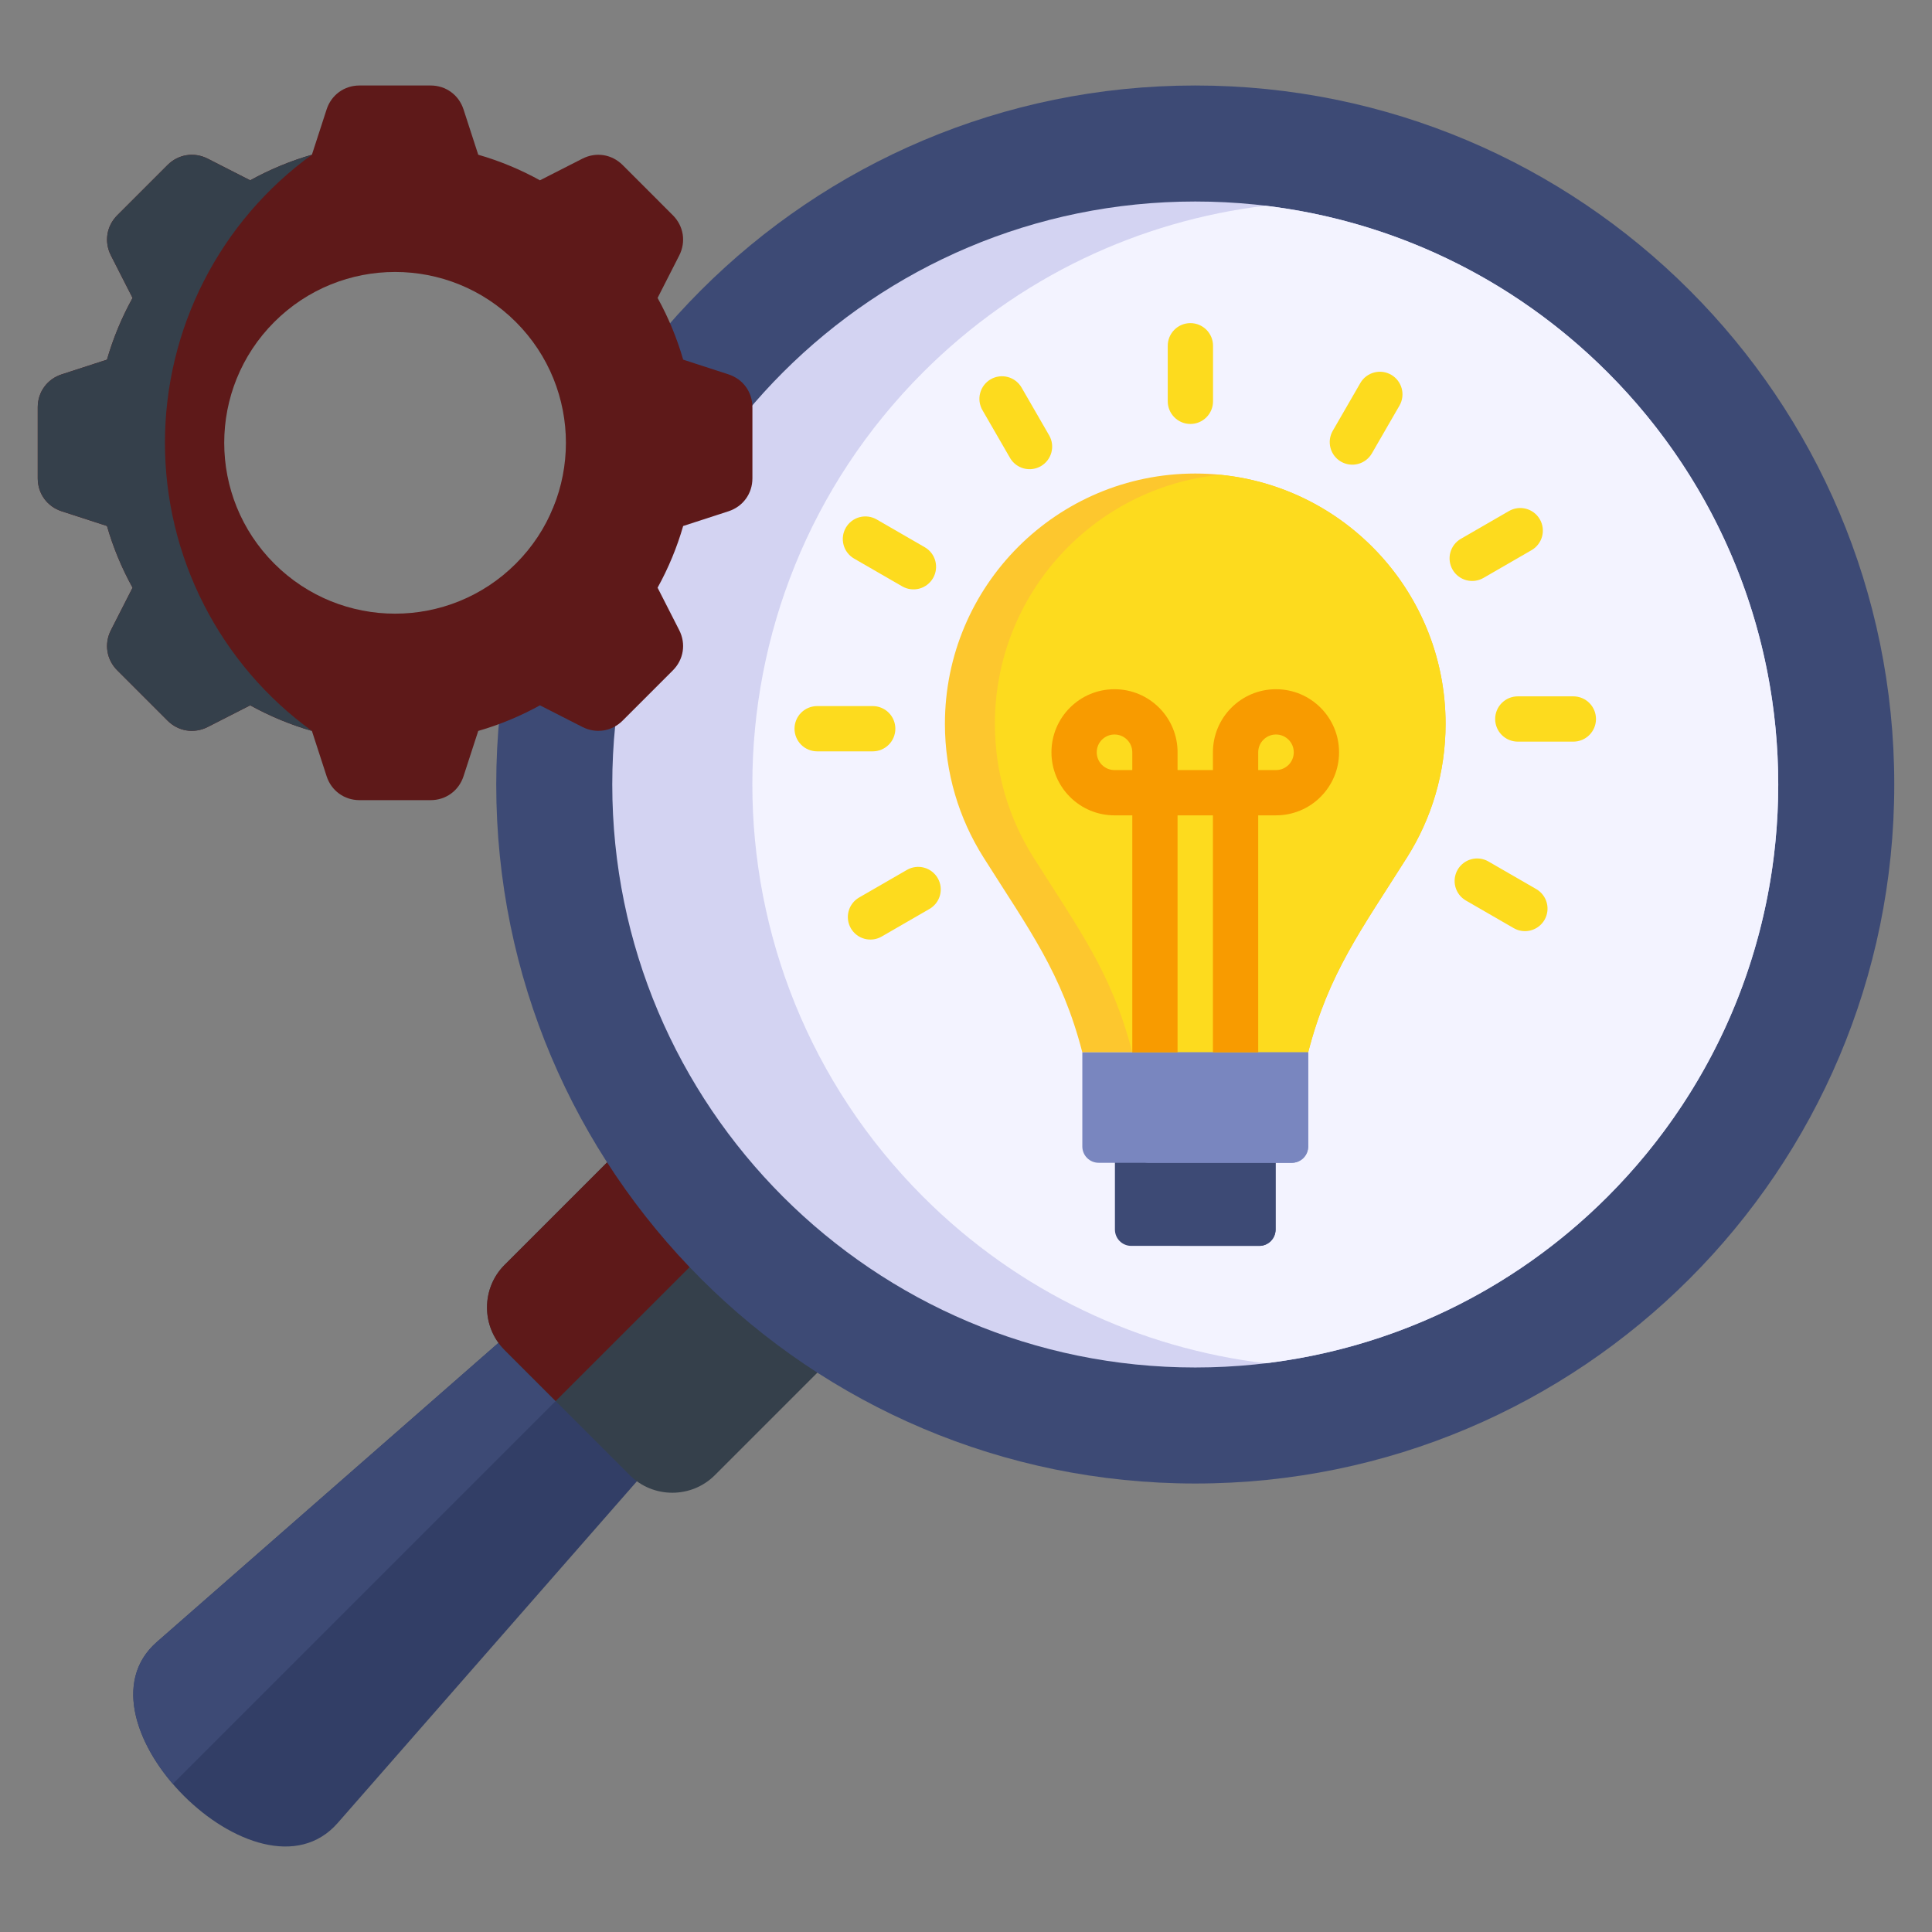
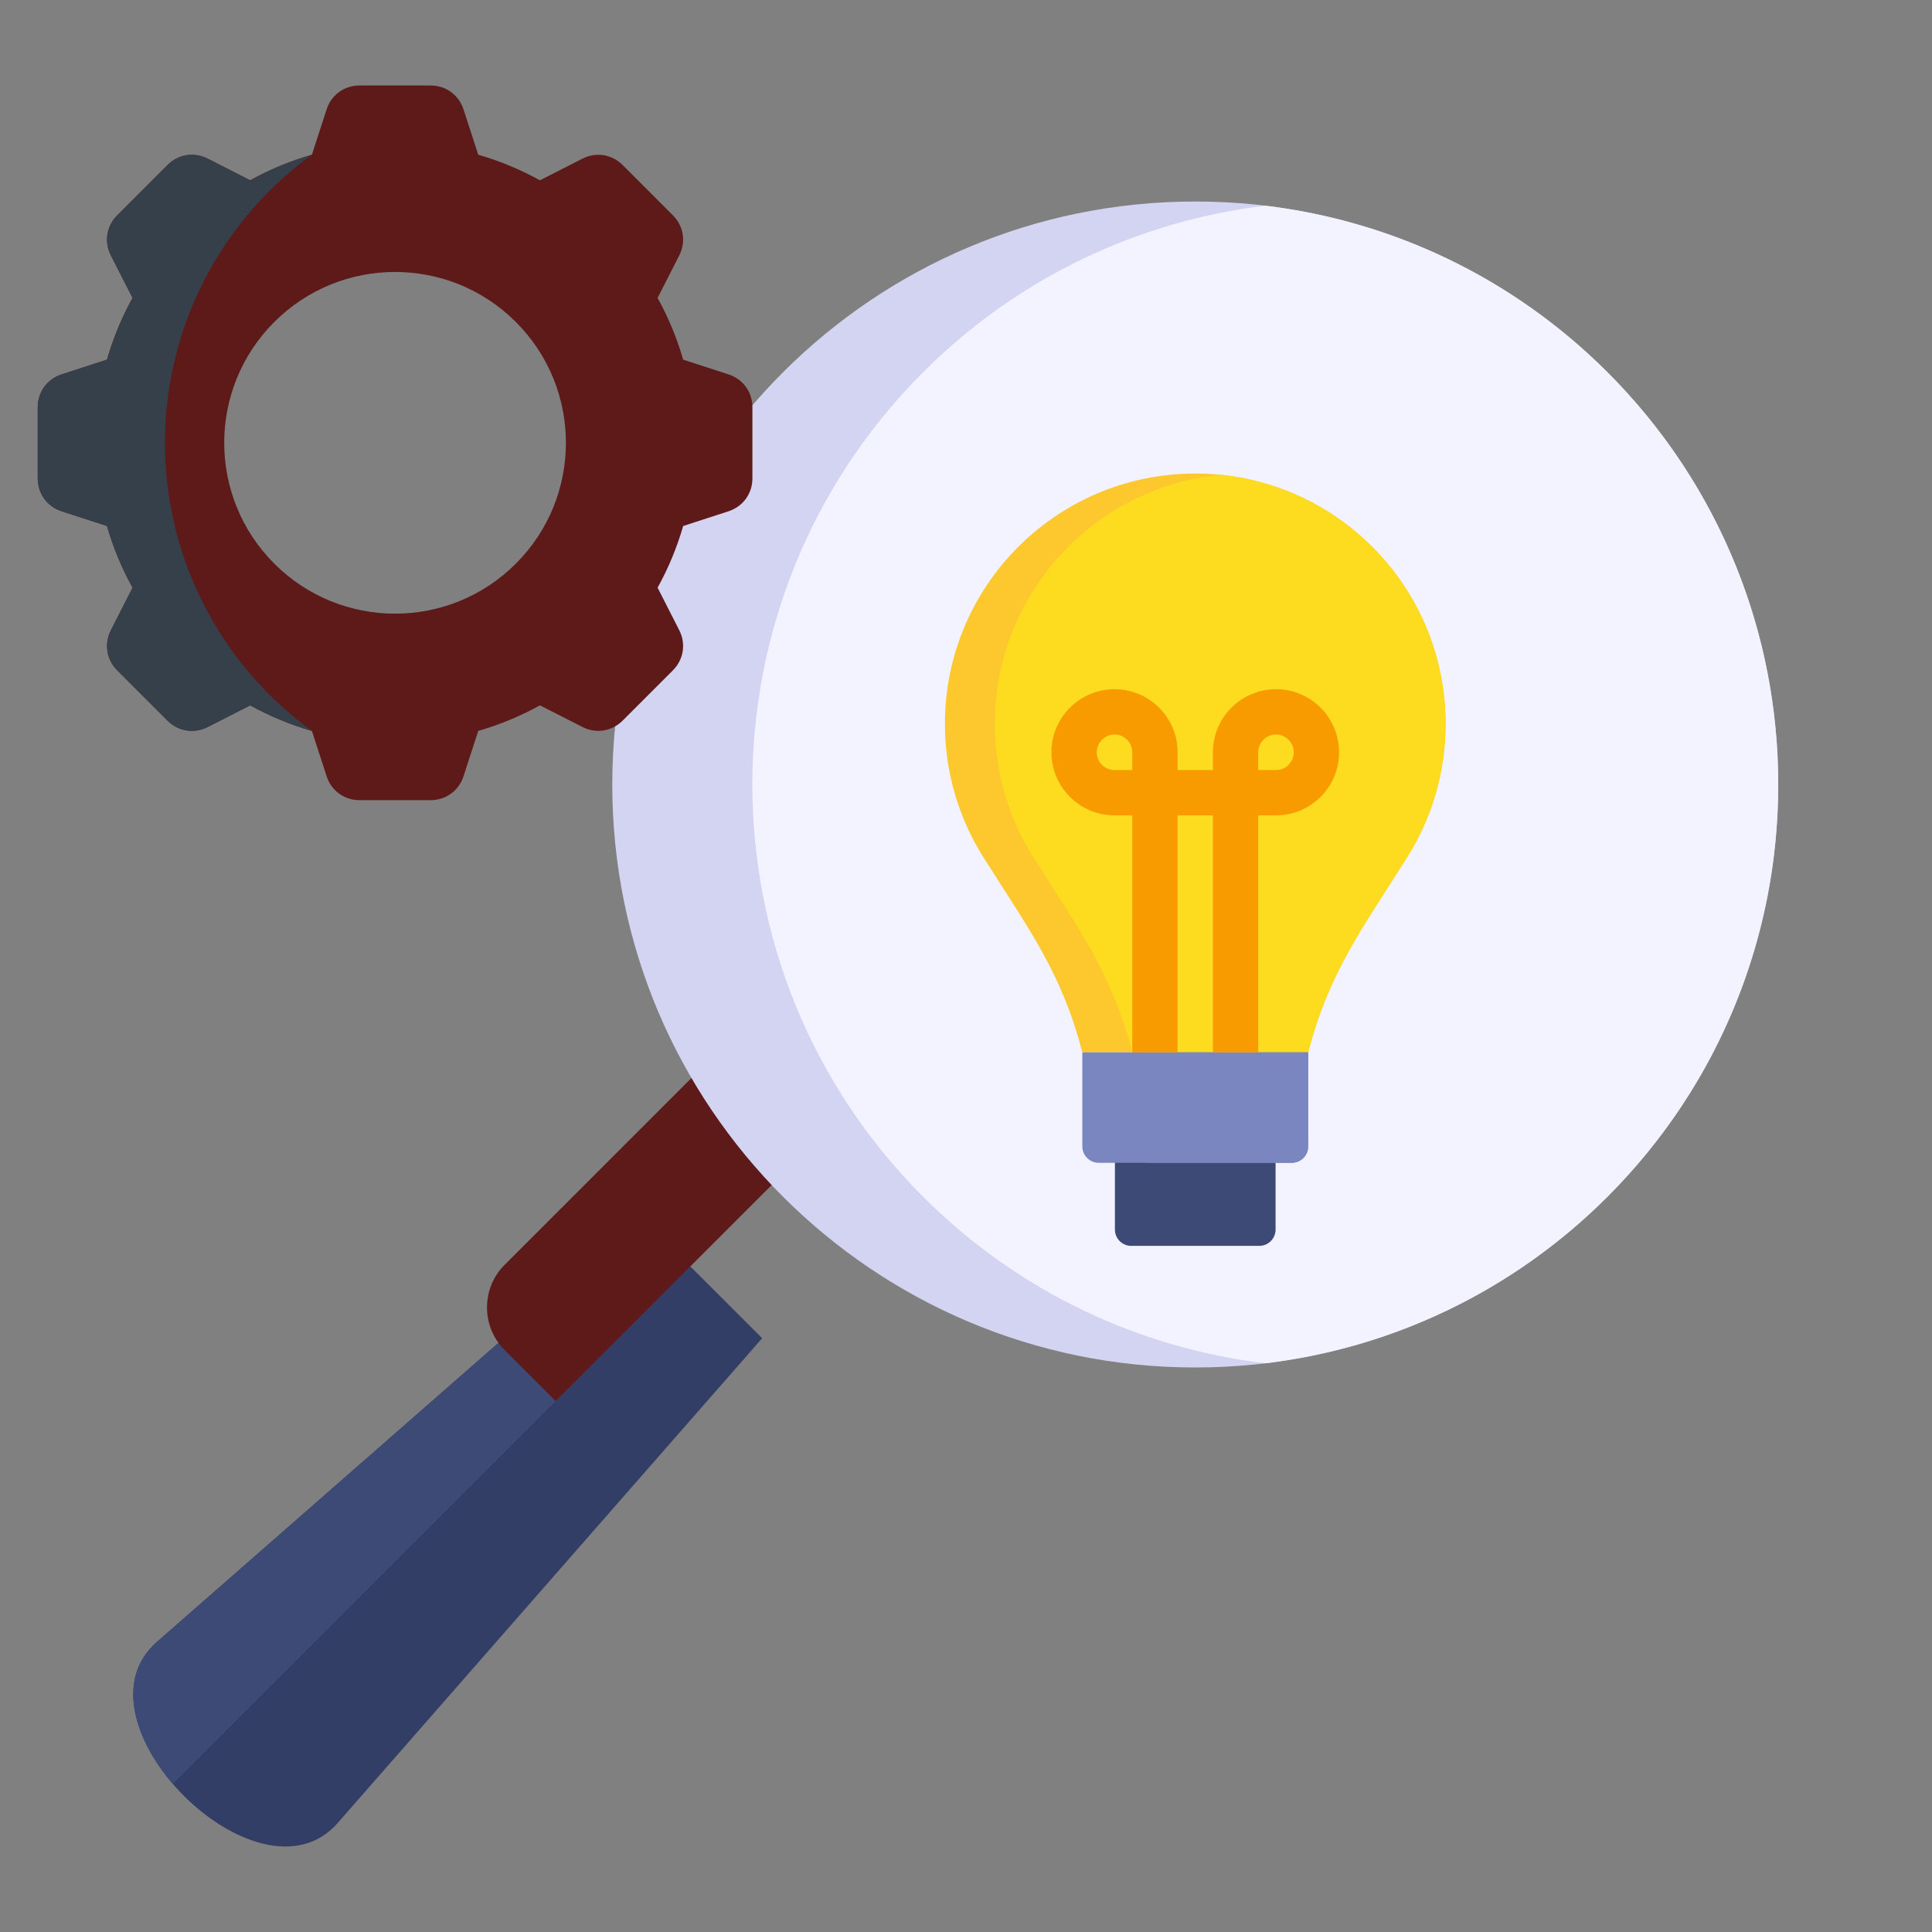
<svg xmlns="http://www.w3.org/2000/svg" width="200" height="200" viewBox="0 0 200 200" fill="none">
  <rect x="0" y="0" width="200" height="200" fill="#808080" stroke="none" />
  <path fill-rule="evenodd" clip-rule="evenodd" d="M16.227 169.985L66.41 126.046L72.653 132.29L78.897 138.533L34.958 188.716C26.795 198.038 6.905 178.148 16.227 169.985L16.227 169.985Z" fill="#323E66" />
  <path fill-rule="evenodd" clip-rule="evenodd" d="M16.227 169.985L66.41 126.046L71.462 131.098L17.89 184.669C13.824 179.941 11.951 173.729 16.227 169.985Z" fill="#3D4A75" />
-   <path fill-rule="evenodd" clip-rule="evenodd" d="M65.194 152.711L52.231 139.748C49.81 137.327 49.81 133.364 52.231 130.943L72.946 110.229L94.714 131.997L73.999 152.711C71.578 155.133 67.615 155.133 65.194 152.711Z" fill="#35404B" />
  <path fill-rule="evenodd" clip-rule="evenodd" d="M57.521 145.038L52.231 139.748C49.81 137.327 49.81 133.364 52.231 130.943L72.946 110.229L82.638 119.921L57.52 145.038H57.521Z" fill="#5E1919" />
-   <path d="M123.732 153.573C163.696 153.573 196.094 121.176 196.094 81.211C196.094 41.247 163.696 8.85 123.732 8.85C83.768 8.85 51.37 41.247 51.37 81.211C51.37 121.176 83.768 153.573 123.732 153.573Z" fill="#3D4A75" />
  <path d="M123.733 141.562C157.063 141.562 184.083 114.542 184.083 81.211C184.083 47.88 157.063 20.86 123.733 20.86C90.402 20.86 63.382 47.88 63.382 81.211C63.382 114.542 90.402 141.562 123.733 141.562Z" fill="#D3D3F2" />
  <path fill-rule="evenodd" clip-rule="evenodd" d="M166.407 38.536C156.47 28.6 143.931 22.853 130.983 21.295C118.035 22.853 105.495 28.6 95.559 38.536C71.991 62.105 71.991 100.317 95.559 123.885C105.496 133.822 118.035 139.569 130.983 141.127C143.931 139.569 156.47 133.822 166.407 123.885C189.975 100.317 189.975 62.105 166.407 38.536Z" fill="#F3F3FF" />
  <path fill-rule="evenodd" clip-rule="evenodd" d="M70.722 54.45C70.081 56.672 69.193 58.815 68.073 60.838L68.644 61.958L70.315 65.237C71.031 66.643 70.772 68.279 69.656 69.395L67.055 71.997L64.453 74.599C63.337 75.715 61.701 75.974 60.295 75.257L57.016 73.587L55.895 73.016C53.872 74.135 51.73 75.024 49.508 75.665L49.12 76.857L47.983 80.357C47.496 81.857 46.156 82.831 44.578 82.831H37.218C35.64 82.831 34.3 81.857 33.812 80.357L32.675 76.857L32.288 75.665C30.066 75.024 27.923 74.135 25.9 73.016L24.78 73.587L21.501 75.258C20.095 75.974 18.459 75.715 17.343 74.599L14.741 71.997L12.139 69.395C11.024 68.28 10.765 66.643 11.481 65.237L13.151 61.959L13.723 60.838C12.603 58.815 11.715 56.672 11.074 54.451L9.881 54.063L6.381 52.926C4.881 52.439 3.907 51.098 3.907 49.52V42.161C3.907 40.583 4.881 39.243 6.382 38.755L9.881 37.618L11.074 37.23C11.714 35.009 12.603 32.866 13.723 30.843L13.151 29.723L11.481 26.444C10.764 25.038 11.024 23.402 12.139 22.286L14.741 19.684L17.343 17.082C18.459 15.966 20.095 15.707 21.501 16.423L24.78 18.094L25.901 18.665C27.924 17.546 30.066 16.657 32.288 16.016L32.675 14.824L33.812 11.324C34.3 9.823 35.64 8.85 37.218 8.85H44.577C46.155 8.85 47.495 9.823 47.983 11.324L49.12 14.824L49.508 16.017C51.729 16.658 53.872 17.546 55.895 18.665L57.016 18.094L60.295 16.423C61.701 15.707 63.337 15.966 64.453 17.082L67.055 19.684L69.656 22.286C70.772 23.402 71.031 25.038 70.315 26.444L68.644 29.723L68.074 30.843C69.193 32.866 70.081 35.009 70.722 37.231L71.915 37.618L75.415 38.755C76.916 39.243 77.889 40.583 77.889 42.161V49.521C77.889 51.098 76.915 52.439 75.415 52.927L71.915 54.064L70.722 54.451L70.722 54.45ZM53.403 33.334C46.497 26.427 35.298 26.427 28.392 33.334C21.485 40.241 21.485 51.44 28.392 58.346C35.298 65.253 46.497 65.253 53.403 58.346C60.31 51.439 60.31 40.241 53.403 33.334Z" fill="#5E1919" />
  <path fill-rule="evenodd" clip-rule="evenodd" d="M32.287 75.665C30.066 75.024 27.923 74.135 25.9 73.016L24.78 73.587L21.501 75.258C20.095 75.974 18.459 75.715 17.343 74.599L14.741 71.998L12.139 69.395C11.024 68.28 10.765 66.644 11.481 65.238L13.151 61.959L13.723 60.839C12.603 58.815 11.715 56.673 11.074 54.451L9.881 54.063L6.381 52.926C4.881 52.439 3.907 51.098 3.907 49.52V42.161C3.907 40.583 4.881 39.243 6.382 38.755L9.881 37.618L11.074 37.231C11.714 35.009 12.603 32.866 13.723 30.843L13.151 29.723L11.481 26.444C10.764 25.038 11.024 23.402 12.139 22.286L14.741 19.684L17.343 17.082C18.459 15.967 20.095 15.707 21.501 16.424L24.78 18.094L25.901 18.665C27.924 17.546 30.066 16.657 32.288 16.017C27.577 19.433 23.742 23.917 21.098 29.101C18.454 34.285 17.076 40.021 17.075 45.841C17.075 51.66 18.454 57.397 21.098 62.581C23.742 67.765 27.576 72.248 32.287 75.665Z" fill="#35404B" />
  <path fill-rule="evenodd" clip-rule="evenodd" d="M112.042 108.94C109.915 100.709 106.536 96.249 101.797 88.736C99.277 84.74 97.818 80.007 97.818 74.933C97.818 60.621 109.42 49.02 123.732 49.02C138.044 49.02 149.646 60.621 149.646 74.933C149.646 80.007 148.187 84.74 145.666 88.736C140.928 96.249 137.549 100.709 135.422 108.94H112.041H112.042Z" fill="#FDC72E" />
  <path fill-rule="evenodd" clip-rule="evenodd" d="M126.318 49.148C139.415 50.446 149.645 61.494 149.645 74.933C149.645 80.007 148.187 84.74 145.666 88.736C140.927 96.249 137.548 100.709 135.421 108.94H117.214C115.087 100.709 111.708 96.249 106.969 88.736C104.449 84.74 102.99 80.007 102.99 74.933C102.99 61.494 113.22 50.446 126.318 49.148H126.318Z" fill="#FDDB1E" />
  <path fill-rule="evenodd" clip-rule="evenodd" d="M117.102 128.973H130.362C130.808 128.972 131.236 128.794 131.552 128.479C131.867 128.163 132.045 127.735 132.047 127.289V117.543H115.417V127.289C115.418 127.735 115.596 128.163 115.912 128.479C116.228 128.794 116.655 128.972 117.102 128.973H117.102Z" fill="#3D4A75" />
-   <path fill-rule="evenodd" clip-rule="evenodd" d="M122.275 128.973H130.362C130.809 128.972 131.236 128.794 131.552 128.479C131.868 128.163 132.046 127.735 132.047 127.289V117.543H120.59V127.289C120.591 127.735 120.769 128.163 121.085 128.479C121.4 128.794 121.828 128.972 122.275 128.973Z" fill="#3D4A75" />
  <path fill-rule="evenodd" clip-rule="evenodd" d="M113.727 120.371H133.737C134.184 120.37 134.612 120.192 134.927 119.876C135.243 119.56 135.421 119.133 135.422 118.686V108.94H112.042V118.686C112.043 119.133 112.221 119.56 112.537 119.876C112.853 120.192 113.28 120.37 113.727 120.371Z" fill="#7986BF" />
  <path fill-rule="evenodd" clip-rule="evenodd" d="M118.9 120.371H133.738C134.184 120.37 134.612 120.192 134.928 119.876C135.244 119.56 135.421 119.133 135.423 118.686V108.94H117.215V118.686C117.216 119.133 117.394 119.56 117.71 119.876C118.025 120.192 118.453 120.37 118.9 120.371H118.9Z" fill="#7986BF" />
-   <path fill-rule="evenodd" clip-rule="evenodd" d="M91.25 96.963C90.714 97.266 90.079 97.344 89.485 97.181C88.891 97.019 88.386 96.627 88.079 96.094C87.772 95.559 87.689 94.926 87.847 94.331C88.005 93.735 88.393 93.227 88.925 92.916L93.905 90.041C94.441 89.738 95.076 89.659 95.67 89.822C96.264 89.984 96.769 90.376 97.076 90.91C97.383 91.444 97.466 92.077 97.308 92.673C97.15 93.268 96.762 93.776 96.231 94.087L91.25 96.963H91.25ZM120.885 35.793C120.885 35.171 121.132 34.575 121.572 34.136C122.011 33.696 122.607 33.449 123.229 33.449C123.851 33.449 124.447 33.696 124.886 34.136C125.326 34.575 125.573 35.171 125.573 35.793V41.544C125.573 42.166 125.326 42.762 124.886 43.201C124.447 43.641 123.851 43.888 123.229 43.888C122.607 43.888 122.011 43.641 121.572 43.201C121.132 42.762 120.885 42.166 120.885 41.544V35.793ZM140.843 39.613C141.16 39.089 141.67 38.709 142.264 38.557C142.857 38.404 143.487 38.491 144.018 38.798C144.548 39.105 144.937 39.608 145.1 40.199C145.263 40.79 145.188 41.421 144.89 41.957L142.014 46.938C141.704 47.474 141.192 47.866 140.593 48.025C139.994 48.185 139.356 48.1 138.819 47.789C138.283 47.479 137.891 46.967 137.732 46.368C137.572 45.769 137.657 45.131 137.968 44.594L140.843 39.614L140.843 39.613ZM156.205 52.904C156.471 52.75 156.765 52.65 157.069 52.609C157.373 52.569 157.683 52.589 157.979 52.668C158.276 52.747 158.554 52.884 158.798 53.07C159.042 53.257 159.247 53.49 159.401 53.755C159.555 54.021 159.655 54.315 159.695 54.619C159.736 54.923 159.716 55.233 159.637 55.529C159.558 55.826 159.421 56.104 159.234 56.348C159.048 56.592 158.815 56.797 158.549 56.951L153.569 59.827C153.032 60.137 152.394 60.222 151.795 60.063C151.195 59.903 150.684 59.512 150.373 58.975C150.063 58.438 149.978 57.8 150.137 57.201C150.297 56.602 150.688 56.09 151.225 55.78L156.205 52.904ZM162.873 72.086C163.494 72.086 164.09 72.333 164.53 72.773C164.969 73.212 165.216 73.808 165.216 74.43C165.216 75.052 164.969 75.648 164.53 76.087C164.09 76.527 163.494 76.774 162.873 76.774H157.121C156.5 76.774 155.904 76.527 155.464 76.087C155.025 75.648 154.778 75.052 154.778 74.43C154.778 73.808 155.025 73.212 155.464 72.773C155.904 72.333 156.5 72.086 157.121 72.086H162.873ZM159.043 92.044C159.575 92.355 159.962 92.863 160.121 93.459C160.279 94.054 160.196 94.688 159.889 95.222C159.582 95.756 159.076 96.147 158.482 96.309C157.888 96.472 157.254 96.394 156.718 96.091L151.737 93.215C151.205 92.904 150.818 92.396 150.66 91.801C150.501 91.206 150.584 90.572 150.891 90.038C151.198 89.504 151.704 89.113 152.298 88.95C152.892 88.787 153.526 88.866 154.062 89.169L159.043 92.044ZM101.703 42.46C101.549 42.194 101.449 41.901 101.408 41.596C101.368 41.292 101.388 40.983 101.467 40.686C101.546 40.389 101.683 40.111 101.869 39.867C102.056 39.623 102.289 39.418 102.554 39.264C102.82 39.111 103.113 39.011 103.418 38.97C103.722 38.929 104.032 38.949 104.328 39.029C104.625 39.108 104.903 39.244 105.147 39.431C105.391 39.617 105.596 39.85 105.75 40.116L108.625 45.097C108.923 45.633 108.998 46.264 108.835 46.855C108.672 47.446 108.283 47.949 107.753 48.256C107.222 48.563 106.593 48.65 105.999 48.497C105.405 48.345 104.895 47.965 104.579 47.441L101.703 42.46ZM88.412 57.822C87.876 57.511 87.484 57 87.325 56.401C87.165 55.801 87.25 55.163 87.561 54.627C87.871 54.09 88.383 53.699 88.982 53.539C89.581 53.38 90.219 53.464 90.756 53.775L95.736 56.651C96.273 56.962 96.664 57.473 96.824 58.072C96.983 58.671 96.899 59.309 96.588 59.846C96.277 60.383 95.766 60.774 95.167 60.934C94.567 61.093 93.929 61.008 93.393 60.698L88.412 57.822ZM84.592 77.78C84.284 77.78 83.979 77.719 83.695 77.602C83.41 77.484 83.152 77.311 82.934 77.094C82.717 76.876 82.544 76.618 82.427 76.333C82.309 76.049 82.248 75.744 82.248 75.436C82.248 75.129 82.309 74.824 82.427 74.539C82.544 74.255 82.717 73.997 82.934 73.779C83.152 73.561 83.41 73.389 83.695 73.271C83.979 73.153 84.284 73.093 84.592 73.093H90.343C90.651 73.093 90.956 73.153 91.24 73.271C91.524 73.389 91.783 73.561 92 73.779C92.218 73.997 92.391 74.255 92.508 74.539C92.626 74.824 92.687 75.129 92.687 75.436C92.687 75.744 92.626 76.049 92.508 76.333C92.391 76.618 92.218 76.876 92 77.094C91.783 77.311 91.524 77.484 91.24 77.602C90.956 77.719 90.651 77.78 90.343 77.78H84.592Z" fill="#FDDB1E" />
  <path fill-rule="evenodd" clip-rule="evenodd" d="M117.214 84.405H115.374C114.516 84.406 113.667 84.237 112.875 83.909C112.083 83.581 111.364 83.099 110.758 82.492C109.577 81.311 108.846 79.678 108.846 77.876C108.846 76.074 109.577 74.442 110.758 73.26C111.939 72.079 113.571 71.348 115.374 71.348C117.176 71.348 118.808 72.079 119.99 73.26C120.597 73.866 121.078 74.585 121.407 75.377C121.735 76.169 121.903 77.019 121.902 77.876V79.717H125.562V77.876C125.561 77.019 125.73 76.169 126.058 75.377C126.386 74.585 126.867 73.866 127.475 73.26C128.656 72.079 130.288 71.348 132.09 71.348C133.892 71.348 135.525 72.079 136.706 73.26C137.888 74.442 138.619 76.074 138.619 77.876C138.619 79.678 137.888 81.311 136.706 82.492C136.101 83.099 135.381 83.581 134.589 83.909C133.797 84.237 132.948 84.405 132.09 84.404H130.25V108.94H125.562V84.404H121.902V108.94H117.215V84.404L117.214 84.405ZM115.374 79.717H117.214V77.877C117.214 77.368 117.008 76.908 116.675 76.575C116.343 76.242 115.882 76.036 115.373 76.036C114.865 76.036 114.405 76.242 114.072 76.575C113.739 76.908 113.533 77.368 113.533 77.877C113.533 78.385 113.739 78.846 114.071 79.178C114.242 79.349 114.445 79.485 114.669 79.578C114.892 79.67 115.131 79.718 115.373 79.717H115.374ZM130.25 77.877V79.717H132.09C132.332 79.718 132.571 79.67 132.795 79.578C133.018 79.485 133.221 79.35 133.392 79.178C133.725 78.846 133.931 78.385 133.931 77.877C133.931 77.368 133.725 76.907 133.392 76.575C133.059 76.242 132.599 76.036 132.09 76.036C131.582 76.036 131.121 76.242 130.789 76.575C130.618 76.746 130.482 76.948 130.389 77.172C130.297 77.395 130.25 77.635 130.25 77.877H130.25Z" fill="#F89B00" />
</svg>